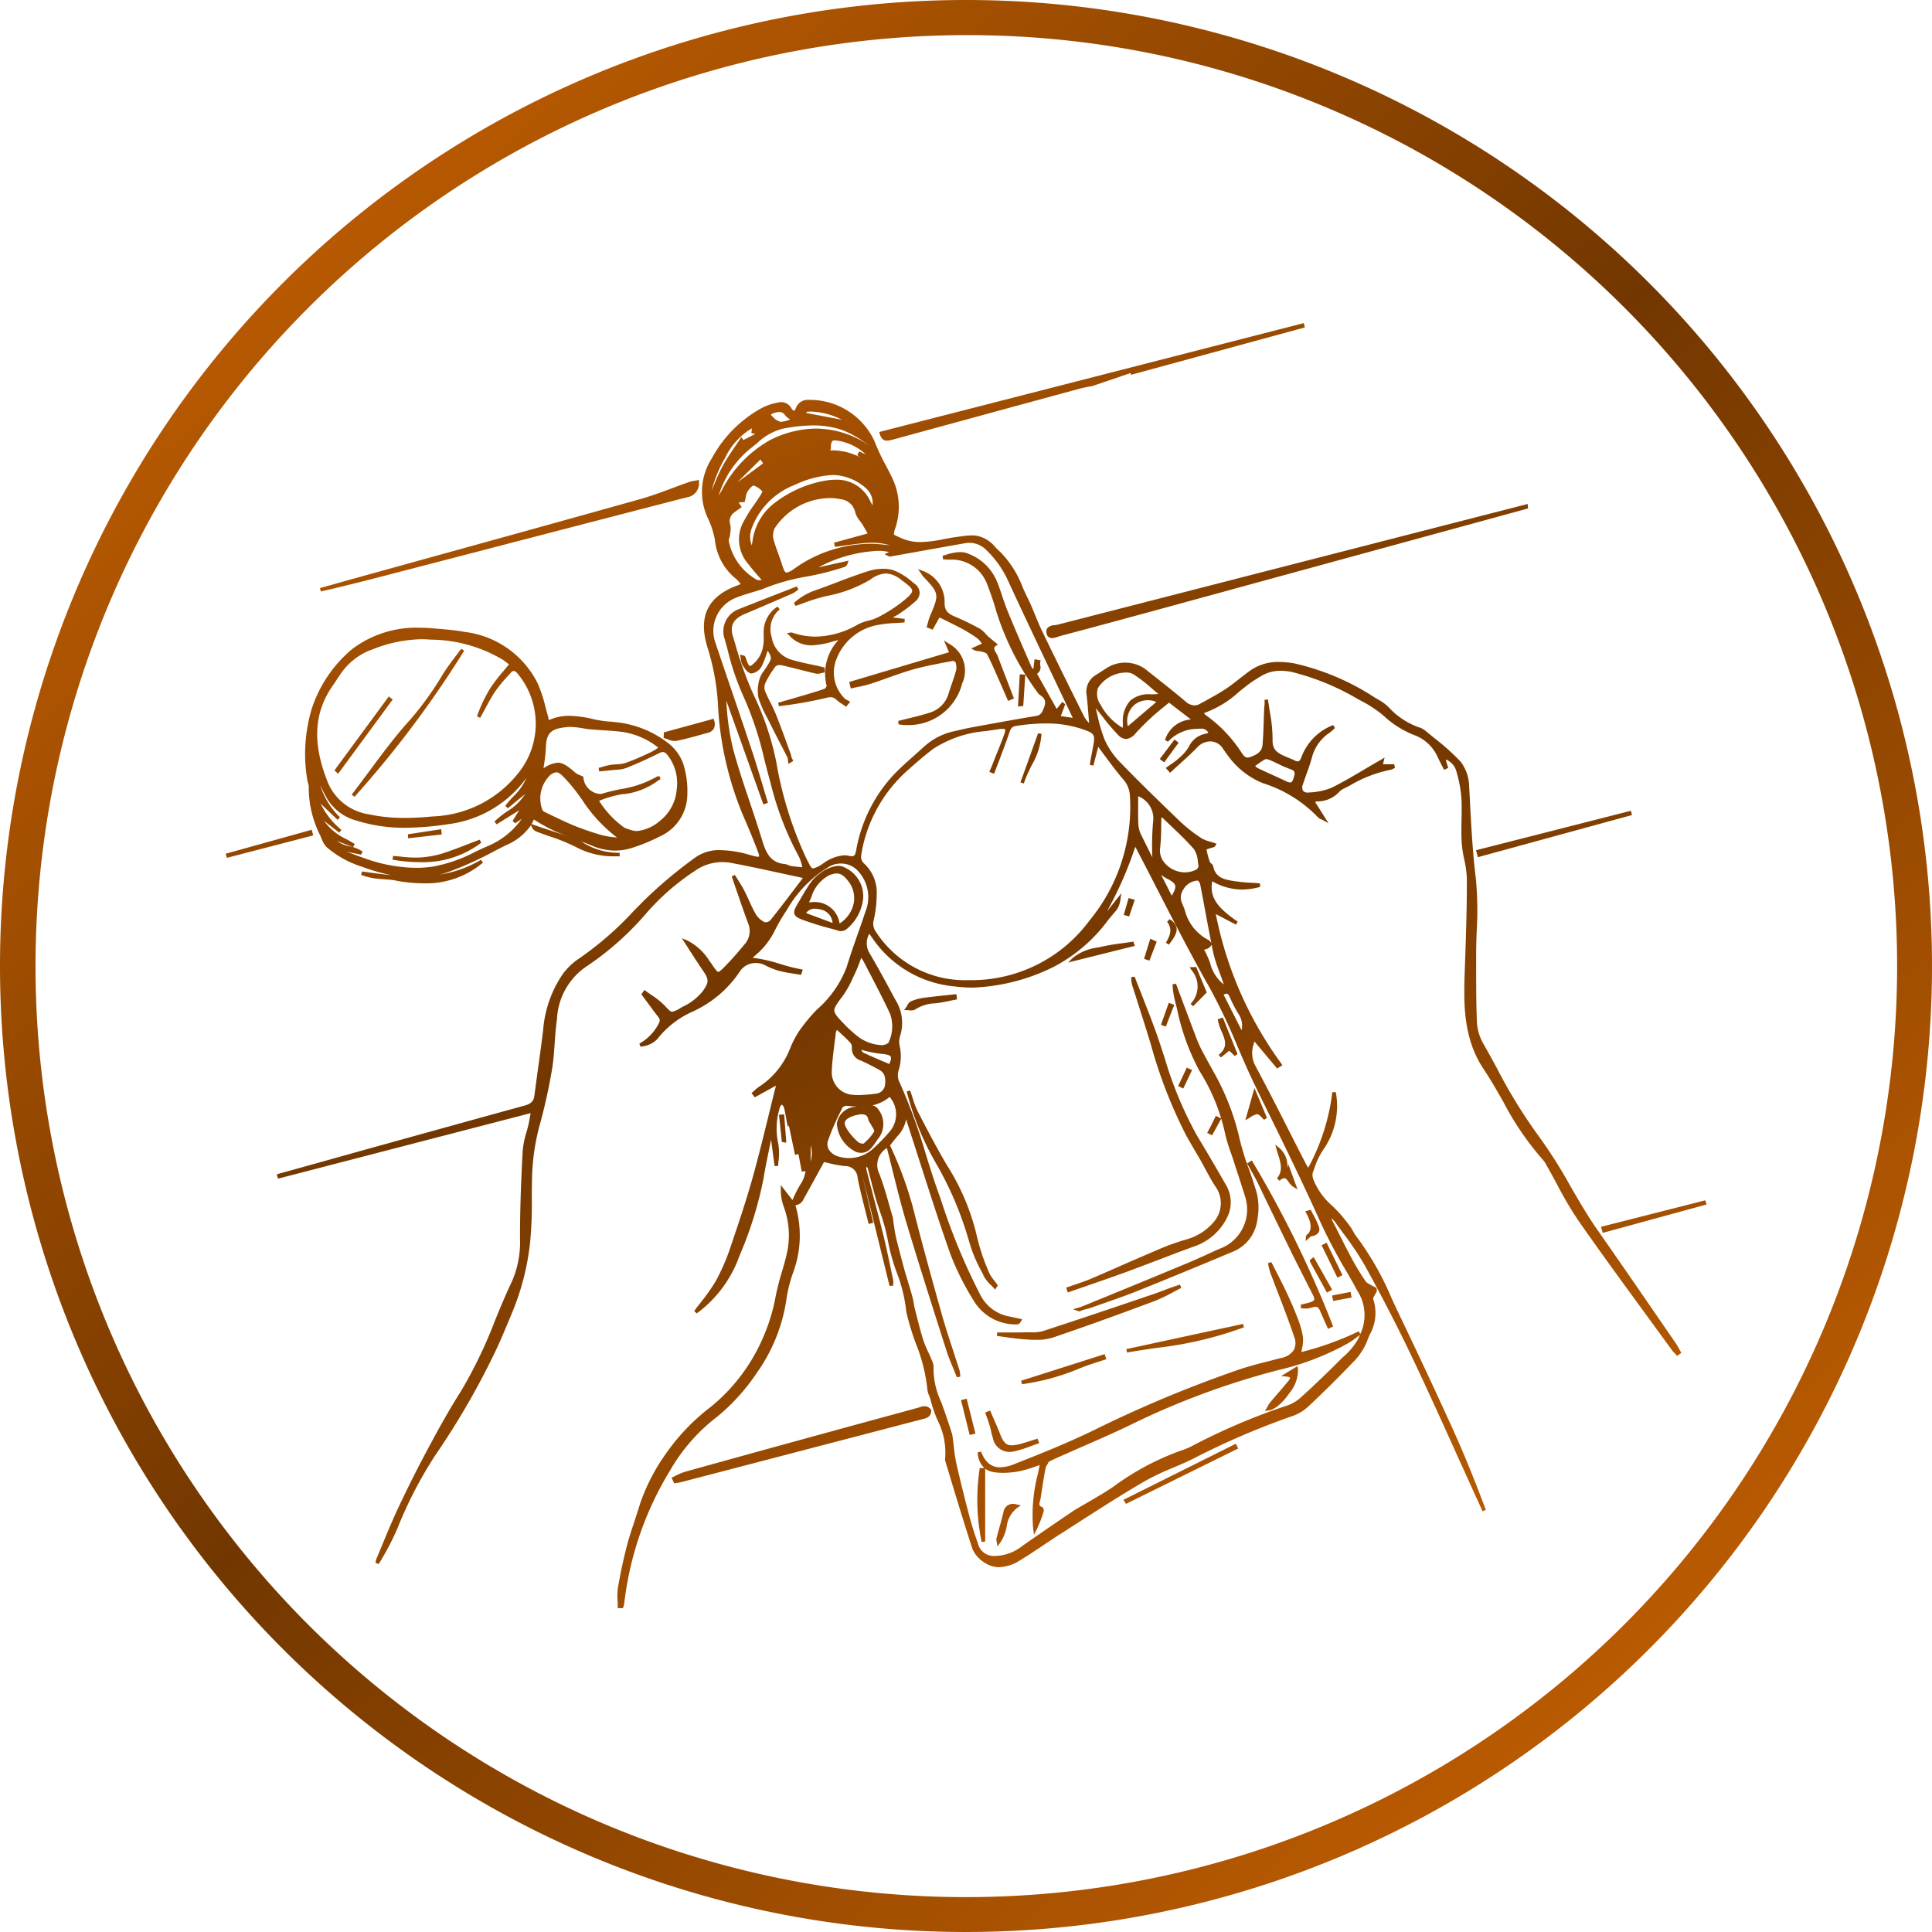
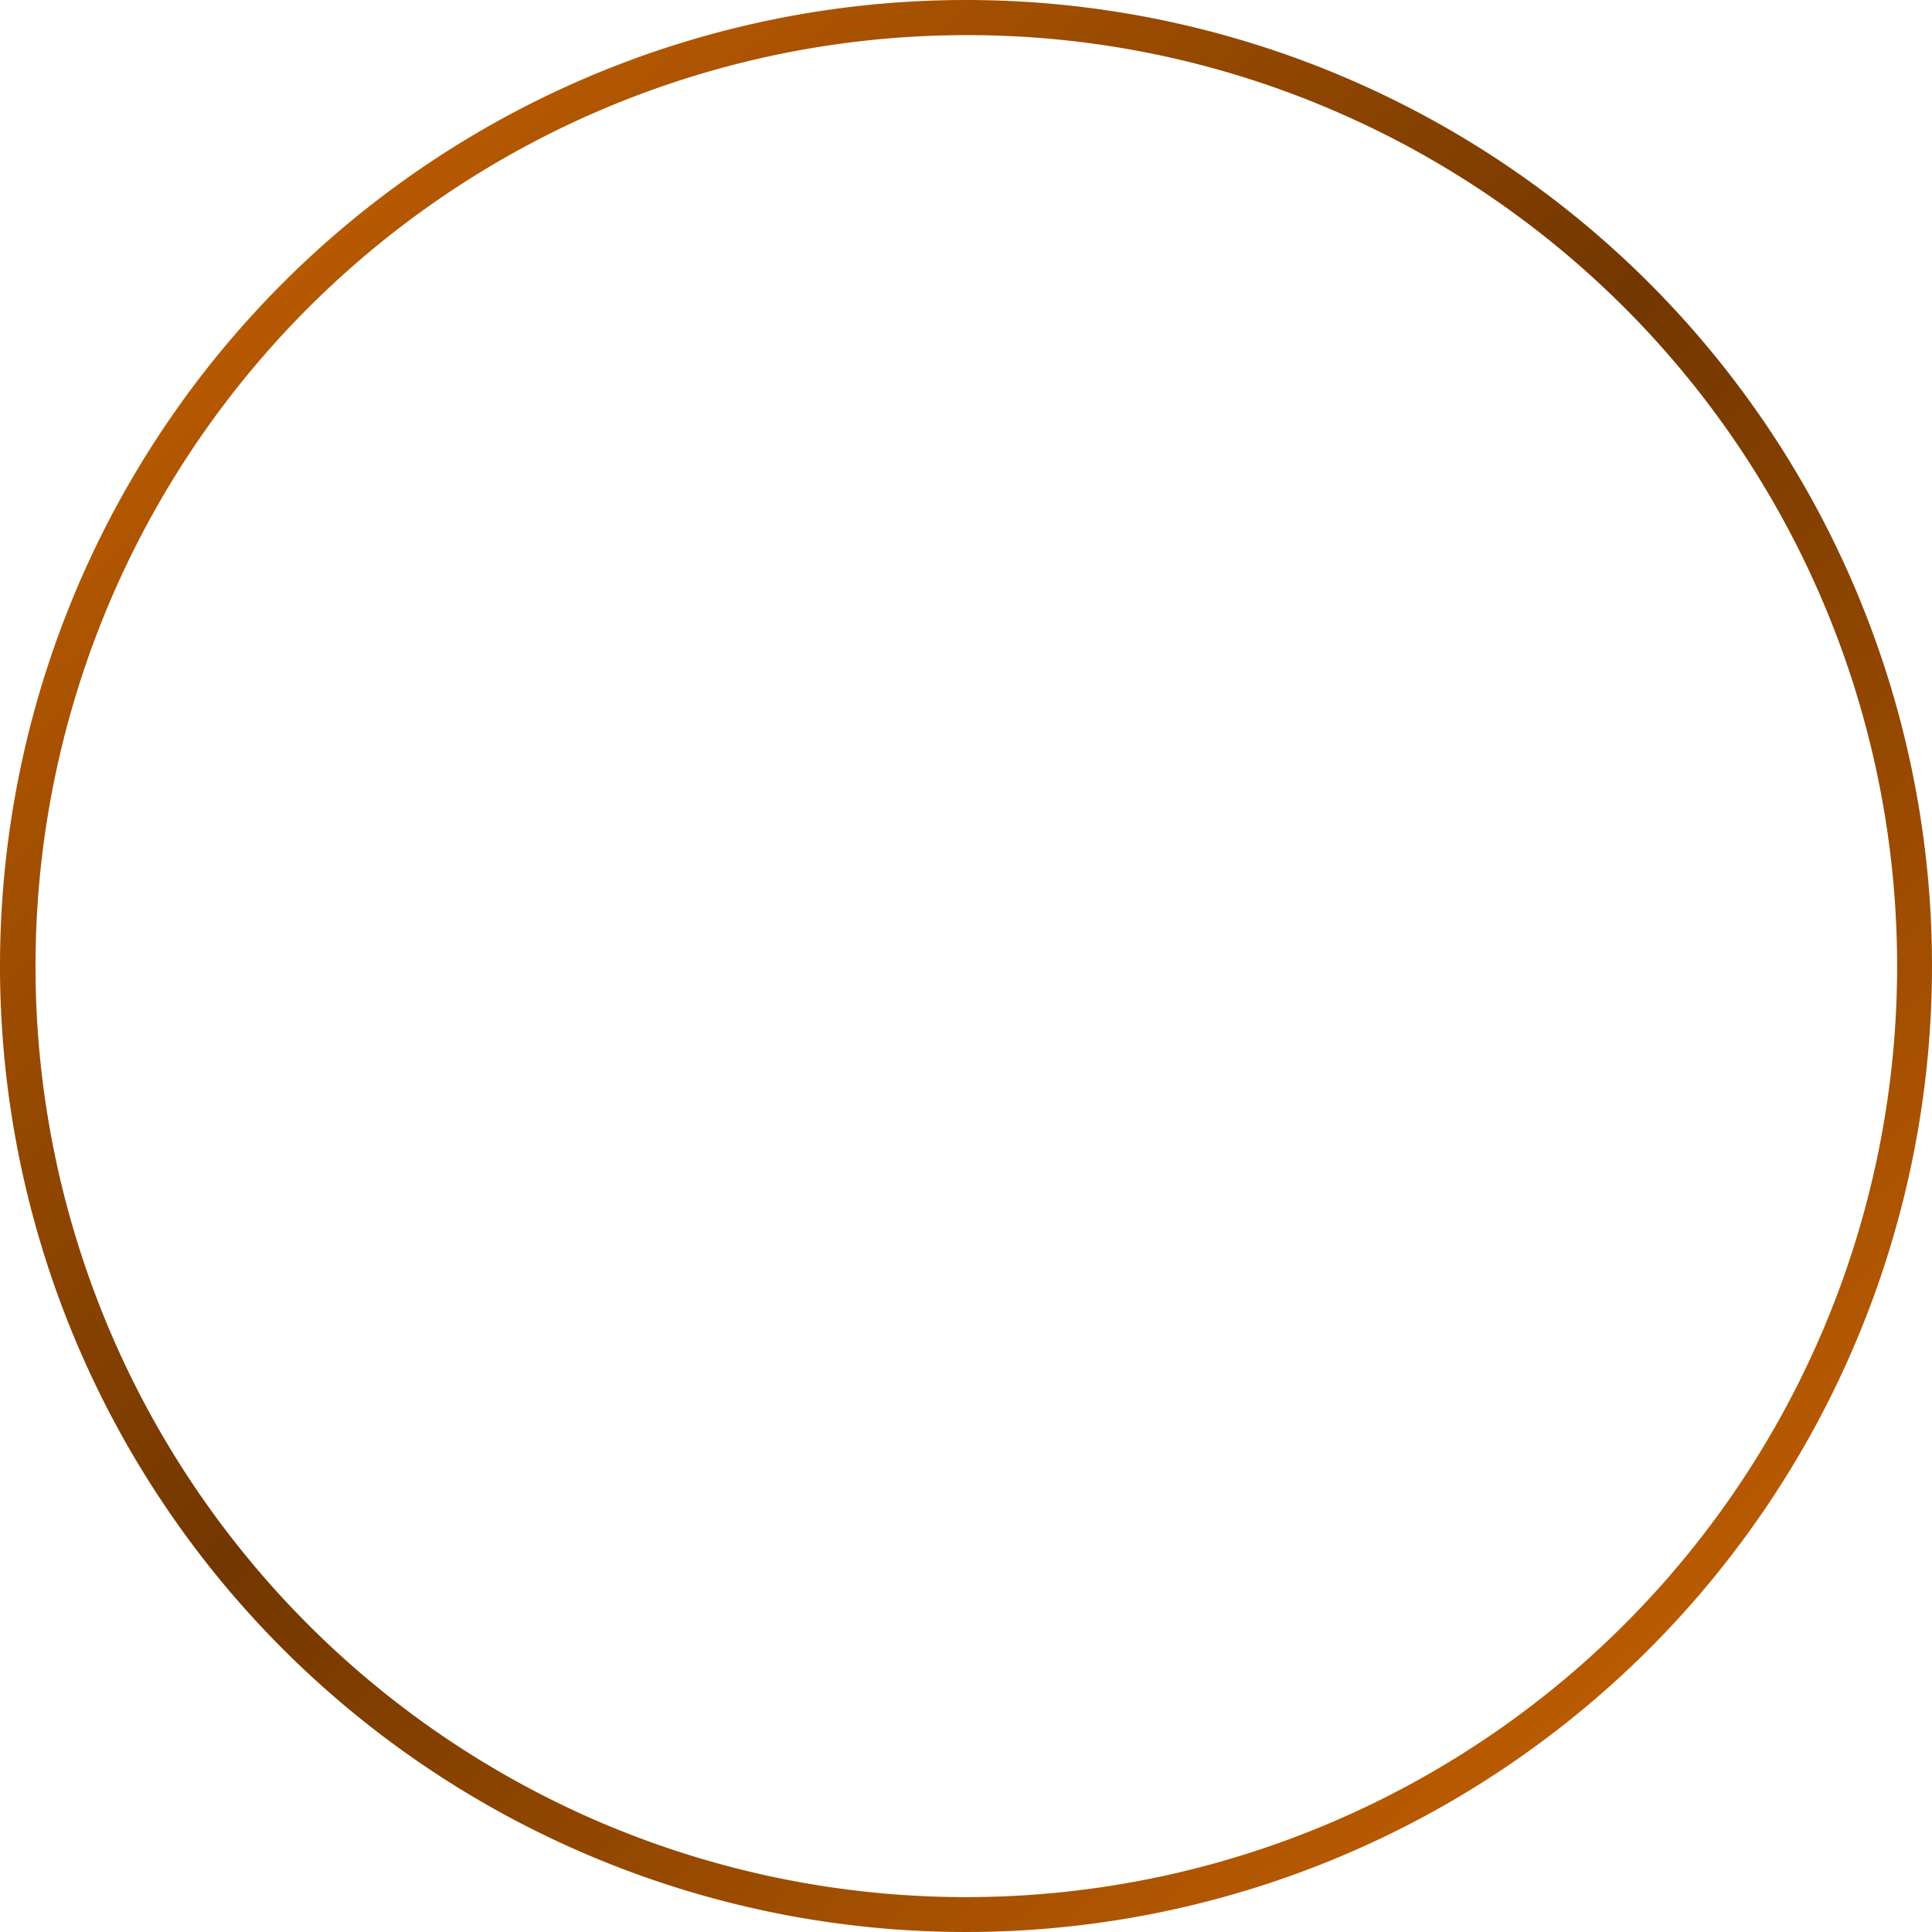
<svg xmlns="http://www.w3.org/2000/svg" xmlns:xlink="http://www.w3.org/1999/xlink" id="Component_39_36" data-name="Component 39 – 36" width="110" height="110" viewBox="0 0 110 110">
  <defs>
    <linearGradient id="linear-gradient" x1="0.064" y1="0.052" x2="0.891" y2="0.974" gradientUnits="objectBoundingBox">
      <stop offset="0" stop-color="#c96201" />
      <stop offset="0.483" stop-color="#723700" />
      <stop offset="1" stop-color="#c96201" />
    </linearGradient>
    <linearGradient id="linear-gradient-2" x1="0.24" y1="-0.181" x2="0.874" y2="1.079" xlink:href="#linear-gradient" />
  </defs>
  <path id="Pfad_36812" data-name="Pfad 36812" d="M55,2A53.015,53.015,0,0,0,34.371,103.836,53.014,53.014,0,0,0,75.629,6.164,52.666,52.666,0,0,0,55,2m0-2A55,55,0,1,1,0,55,55,55,0,0,1,55,0Z" fill="url(#linear-gradient)" />
  <g id="Group_67553" data-name="Group 67553" transform="translate(-88.496 -99.901)">
    <g id="Group_67554" data-name="Group 67554" transform="translate(101.463 118.43)">
-       <path id="Union_2" data-name="Union 2" d="M13039.36,12256.625v-.1c0-.108,0-.221-.01-.329a3.375,3.375,0,0,1,.023-.749c.164-.924.338-1.727.532-2.456.118-.444.267-.889.408-1.312.1-.318.213-.651.312-.977a11.035,11.035,0,0,1,1.332-2.663l.014-.02a12.035,12.035,0,0,1,2.726-2.884,10.375,10.375,0,0,0,2.827-3.67,10.632,10.632,0,0,0,.825-2.581,13.853,13.853,0,0,1,.353-1.387c.118-.4.239-.819.322-1.233a4.676,4.676,0,0,0-.214-2.5,2.692,2.692,0,0,1-.165-.937v-.29l.178.228c.162.209.322.416.484.622.028-.06.057-.118.081-.175a6.3,6.3,0,0,1,.382-.728,1.685,1.685,0,0,0,.279-.739l-.21.026-.191-1-.193.049-.355-1.687-.056.105-.043-.233a.083.083,0,0,1-.013-.065c-.014-.062-.023-.129-.036-.194-.037-.2-.076-.428-.132-.645a.451.451,0,0,0-.112-.142l-.006-.007a.43.43,0,0,0-.1.136,3.99,3.99,0,0,0-.1,2.1,3.325,3.325,0,0,1,.01,1.009c-.01.082-.016.168-.022.25l-.2.007-.2-1.516a.025.025,0,0,0,0,.017c-.042.2-.082.4-.125.607-.108.529-.22,1.079-.309,1.625a21.559,21.559,0,0,1-1.328,4.291c-.06.145-.115.292-.171.437a6.933,6.933,0,0,1-2.3,2.93l-.142-.142c.108-.147.228-.3.353-.46a10.8,10.8,0,0,0,.878-1.249,12.068,12.068,0,0,0,.871-2.032c.4-1.181.871-2.574,1.256-3.962.332-1.2.631-2.43.924-3.62.118-.483.24-.983.365-1.477,0-.007,0-.013,0-.023l-1.2.661-.184-.24.068-.062c.033-.029.066-.059.1-.088a1.482,1.482,0,0,1,.236-.194,4.572,4.572,0,0,0,1.763-2.131l.026-.062a5.709,5.709,0,0,1,.5-.97,9.821,9.821,0,0,1,1.023-1.243l.006-.006a6.037,6.037,0,0,0,1.7-2.437c.185-.612.4-1.224.608-1.818.151-.425.306-.861.447-1.3a2.187,2.187,0,0,0-.529-2.449,1.341,1.341,0,0,0-1.542-.125,6.8,6.8,0,0,0-2.4,2.466,10.283,10.283,0,0,0-.635,1.072,4.385,4.385,0,0,1-1.2,1.542.578.578,0,0,0-.1.1,8.693,8.693,0,0,1,1.559.352,10.276,10.276,0,0,0,1.174.3l.115.021-.1.3-.082-.014c-.115-.02-.23-.039-.346-.056-.267-.043-.543-.086-.806-.154a4.1,4.1,0,0,1-.818-.326,1.115,1.115,0,0,0-.52-.125,1.062,1.062,0,0,0-.924.5,6.414,6.414,0,0,1-2.71,2.281,5.246,5.246,0,0,0-1.982,1.553,1.407,1.407,0,0,1-.832.411l-.111.029-.076-.185a2.7,2.7,0,0,0,1.089-1.117c.1-.185.095-.264-.017-.408-.224-.286-.44-.585-.651-.871-.089-.118-.174-.237-.263-.355l-.043-.059.175-.247.082.063c.105.079.22.158.328.233a4.49,4.49,0,0,1,.721.575l.059.063c.211.221.3.31.389.31a1.381,1.381,0,0,0,.467-.211l.142-.079a3.192,3.192,0,0,0,1.121-.867c.368-.51.375-.675.039-1.164-.27-.392-.532-.8-.766-1.164-.1-.151-.191-.3-.28-.435l-.174-.266.293.118a3.151,3.151,0,0,1,1.278,1.17c.076.1.142.194.194.276.142.2.24.349.31.349.092,0,.292-.214.595-.536l.017-.016c.306-.322.6-.671.874-1a1.134,1.134,0,0,0,.211-1.22c-.217-.585-.421-1.177-.635-1.806-.1-.275-.194-.559-.293-.854l.178-.086.2.319c.125.2.236.382.332.565s.184.378.27.565c.121.27.25.55.4.806a1.213,1.213,0,0,0,.493.435.159.159,0,0,0,.046.006.414.414,0,0,0,.267-.1c.51-.638,1.013-1.3,1.5-1.942q.179-.233.355-.471v-.013l-1.1-.237c-.97-.21-1.97-.431-2.959-.614a2.706,2.706,0,0,0-2.095.46,13.331,13.331,0,0,0-2.7,2.345,16.892,16.892,0,0,1-3.538,3.14,3.837,3.837,0,0,0-1.6,2.937c-.062.446-.1.9-.128,1.351-.036.507-.072,1.033-.158,1.542a31.973,31.973,0,0,1-.729,3.262,12.626,12.626,0,0,0-.407,3.042c-.011.345-.011.7-.011,1.039a22.858,22.858,0,0,1-.095,2.463,14.428,14.428,0,0,1-1.02,4.008c-.075.178-.147.358-.224.536-.21.5-.424,1.022-.661,1.525a43.977,43.977,0,0,1-3.491,6.066,23.77,23.77,0,0,0-2.157,4.162,15.165,15.165,0,0,1-1.072,2.039l-.184-.076a.31.31,0,0,1,.013-.056.652.652,0,0,1,.036-.145c.119-.282.237-.568.353-.849.279-.674.568-1.371.884-2.045.55-1.17,1.121-2.314,1.707-3.4.562-1.052,1.18-2.176,1.881-3.277a25.945,25.945,0,0,0,1.933-4.015c.31-.753.628-1.526.986-2.272a5.651,5.651,0,0,0,.438-2.446c0-1.453.05-3.024.154-4.951a5.073,5.073,0,0,1,.214-1.053c.046-.164.093-.332.129-.5.029-.129.052-.264.082-.431q.015-.075.029-.158l-14.385,3.731-.026-.092a.33.33,0,0,0-.017-.059l-.026-.1.1-.026c.812-.224,1.621-.45,2.43-.674l2.5-.7c2.977-.825,6.054-1.68,9.085-2.512.362-.1.51-.25.55-.56.072-.542.147-1.095.22-1.631.1-.687.19-1.4.279-2.1a6.536,6.536,0,0,1,1.1-3.169,3.6,3.6,0,0,1,.956-.918,18.44,18.44,0,0,0,3.107-2.709c.194-.194.392-.395.585-.592a26.117,26.117,0,0,1,2.891-2.427,2.332,2.332,0,0,1,1.44-.437,6.388,6.388,0,0,1,1.184.142c.147.029.292.072.434.111.122.036.243.073.368.1a.67.67,0,0,0,.161.023.108.108,0,0,0,.065-.013s.026-.043-.042-.224c-.217-.582-.454-1.147-.674-1.674a18.7,18.7,0,0,1-1.611-6.563,13.288,13.288,0,0,0-.605-3.436c-.536-1.72-.017-2.86,1.588-3.492.076-.026.151-.062.247-.1.017-.007.036-.017.056-.023l-.049-.06a1.677,1.677,0,0,0-.23-.246,3.248,3.248,0,0,1-1.193-2.22,5.055,5.055,0,0,0-.421-1.269c-.023-.06-.05-.115-.072-.171a3.529,3.529,0,0,1,.315-3.184,7.1,7.1,0,0,1,2.848-2.873,3.147,3.147,0,0,1,.91-.306.665.665,0,0,1,.779.325c.05.089.108.132.142.132s.076-.05.105-.132a.719.719,0,0,1,.739-.483l.086,0a4.056,4.056,0,0,1,3.653,2.345,11.835,11.835,0,0,0,.657,1.4c.122.233.243.47.358.707a3.8,3.8,0,0,1,.171,2.863.964.964,0,0,0-.075.342c.013.03.095.069.21.122.046.02.1.043.154.069a2.643,2.643,0,0,0,1.157.249,7.292,7.292,0,0,0,1.3-.164c.26-.049.526-.1.792-.132.063-.01.125-.016.191-.026a4.861,4.861,0,0,1,.756-.059,1.8,1.8,0,0,1,1.227.688c.082.085.167.171.256.246a5.715,5.715,0,0,1,1.286,2.019c.092.207.188.421.289.625.158.315.293.645.424.964.119.289.24.592.379.874.845,1.756,1.7,3.479,2.426,4.936a1.647,1.647,0,0,0,.233.3c.011.01.021.022.03.032-.01-.131-.02-.263-.03-.4-.032-.388-.062-.789-.108-1.181a1.106,1.106,0,0,1,.54-1.164l.27-.171c.085-.059.171-.115.26-.167a1.957,1.957,0,0,1,2.41.124c.8.632,1.47,1.158,2.146,1.727a.8.8,0,0,0,.51.23.658.658,0,0,0,.306-.086c.079-.046.161-.089.24-.131.4-.221.818-.447,1.207-.7.286-.19.562-.407.831-.618.178-.138.358-.282.546-.418a2.753,2.753,0,0,1,1.684-.522,5.349,5.349,0,0,1,.861.079,13.925,13.925,0,0,1,4.58,1.939l.358.208a2.581,2.581,0,0,1,.53.44,4.252,4.252,0,0,0,1.6,1.042,1.1,1.1,0,0,1,.381.188l.543.443a13.067,13.067,0,0,1,1.482,1.329,2.373,2.373,0,0,1,.493,1.4c.011.191.021.379.03.569.079,1.528.157,3.113.349,4.669a19.421,19.421,0,0,1,.053,2.985c-.017.467-.036.95-.033,1.421,0,.21,0,.421,0,.631,0,1.052,0,2.144.046,3.212a2.78,2.78,0,0,0,.364,1.181c.257.447.507.907.75,1.352a29.271,29.271,0,0,0,2.318,3.794,28.438,28.438,0,0,1,1.91,3c.474.818.963,1.663,1.516,2.452,1.184,1.693,2.377,3.423,3.528,5.1l.943,1.368a3.445,3.445,0,0,1,.185.315c.026.049.052.1.078.142l.043.079-.24.171-.059-.066c-.026-.026-.053-.056-.076-.082a1.588,1.588,0,0,1-.171-.194c-.479-.66-.97-1.331-1.443-1.979-1.272-1.743-2.591-3.548-3.85-5.35a20.909,20.909,0,0,1-1.23-2.082c-.174-.325-.354-.66-.542-.986-.02-.032-.036-.068-.056-.1a1.524,1.524,0,0,0-.2-.31,16.424,16.424,0,0,1-2.262-3.308c-.353-.618-.717-1.256-1.115-1.854-1.216-1.812-1.144-3.854-1.085-5.655l.01-.276c.057-1.62.115-3.3.108-4.944a5.667,5.667,0,0,0-.147-1.069,6.851,6.851,0,0,1-.145-.94c-.026-.443-.02-.891-.01-1.328.006-.414.017-.842-.01-1.263a7.218,7.218,0,0,0-.3-1.545.972.972,0,0,0-.595-.625l.147.48-.236.111-.043-.085-.1-.194c-.072-.145-.147-.293-.22-.444a2.341,2.341,0,0,0-1.339-1.259,5.416,5.416,0,0,1-1.716-1.078,6.6,6.6,0,0,0-1.246-.839l-.24-.128a14.086,14.086,0,0,0-3.774-1.549,3.266,3.266,0,0,0-.635-.065,2.09,2.09,0,0,0-1.131.318l-.142.086c-.118.072-.24.147-.355.227-.256.178-.506.382-.746.575a5.814,5.814,0,0,1-1.979,1.2s0,0,0,.007a.412.412,0,0,0,.093.108,7.8,7.8,0,0,1,1.982,2.049c.02.025.036.052.056.082.118.174.2.289.352.289a.463.463,0,0,0,.125-.023c.483-.164.69-.364.721-.693.039-.444.053-.9.068-1.342.007-.236.017-.483.026-.727,0-.053.007-.108.014-.161a1.639,1.639,0,0,0,.006-.315l0-.023.2-.025v.025c.029.221.068.447.1.668a8.479,8.479,0,0,1,.158,1.611c-.017.614.329.763.763.957.033.013.069.029.1.042s.089.036.135.057a1.7,1.7,0,0,1,.233.1.448.448,0,0,0,.2.066c.037,0,.125,0,.214-.25a3.123,3.123,0,0,1,1.806-1.818l.1.168c-.029.025-.062.056-.092.085a1.767,1.767,0,0,1-.224.19,2.43,2.43,0,0,0-1,1.424c-.089.322-.2.642-.315.95-.062.178-.128.362-.187.543a.435.435,0,0,0,0,.378.35.35,0,0,0,.329.1,3.71,3.71,0,0,0,1.328-.283c.678-.342,1.342-.736,1.986-1.118.26-.154.529-.312.8-.467l.2-.118-.089.378h.638l.043.214-.075.033a.167.167,0,0,0-.046.022.457.457,0,0,1-.146.05,7.438,7.438,0,0,0-2.314.9c-.065.032-.128.068-.194.1-.022.014-.046.023-.072.036a1.079,1.079,0,0,0-.3.19,1.683,1.683,0,0,1-1.292.572.315.315,0,0,0-.1.03s-.007,0-.01,0l.766,1.207-.339-.182c-.029-.016-.059-.029-.089-.042a.464.464,0,0,1-.177-.112,7.4,7.4,0,0,0-3.131-1.939,4.561,4.561,0,0,1-2.031-1.625c-.079-.1-.155-.213-.254-.358a.849.849,0,0,0-.717-.395,1.032,1.032,0,0,0-.733.336c-.325.339-.68.657-1.022.967-.15.135-.306.276-.453.414l-.076.069-.243-.273.089-.065c.065-.05.138-.1.2-.142a3.378,3.378,0,0,0,.421-.319l.053-.049a2.491,2.491,0,0,0,.542-.618,1.312,1.312,0,0,1,.99-.763.428.428,0,0,0,.128-.056.443.443,0,0,0-.44-.224c-.072,0-.151,0-.233.01l-.04,0a2.284,2.284,0,0,0-1.585.73l-.167-.1a1.661,1.661,0,0,1,1.473-1.167l-1.246-.957c-.092.076-.184.148-.272.221-.237.193-.464.378-.678.572-.352.322-.657.628-.934.93a.836.836,0,0,1-.56.349.694.694,0,0,1-.473-.253,10.961,10.961,0,0,1-.852-1c-.105-.135-.218-.276-.326-.411a1.06,1.06,0,0,1-.085-.115c.039.147.075.3.108.447a8.707,8.707,0,0,0,.407,1.371,4.44,4.44,0,0,0,.911,1.315c1.138,1.177,2.312,2.311,3.409,3.363a8.355,8.355,0,0,0,1.194.931,1.777,1.777,0,0,0,.489.193c.082.026.168.05.25.079l.118.043-.062.1a.135.135,0,0,1-.078.085c-.062.023-.146.047-.221.069s-.158.05-.21.069a4.151,4.151,0,0,0,.2.736.306.306,0,0,0,.06.056.293.293,0,0,1,.118.161c.135.688.687.773,1.269.861l.021,0a8.633,8.633,0,0,0,.934.085l.434.03.02.2a3.858,3.858,0,0,1-1.045.154,3.418,3.418,0,0,1-1.69-.474c-.145.888.23,1.463,1.453,2.3l-.1.171-1.145-.6a21.391,21.391,0,0,0,3.735,8.52l.056.086-.3.188-1.3-1.549c-.01.053-.021.1-.033.151a1.556,1.556,0,0,0,.056,1.17c.707,1.322,1.4,2.68,2.068,4,.276.543.563,1.108.849,1.661a2.28,2.28,0,0,0,.121.2.118.118,0,0,1,.01.014,12,12,0,0,0,1.371-4.3l.2,0a4.342,4.342,0,0,1-.7,3.252,4.077,4.077,0,0,0-.514,1.056c-.032.089-.065.178-.1.266a.69.69,0,0,0,.043.418,3.834,3.834,0,0,0,1.068,1.477c.129.128.26.26.385.391a10,10,0,0,1,.642.8,2.427,2.427,0,0,1,.161.26,2.034,2.034,0,0,0,.168.27,16.715,16.715,0,0,1,2.031,3.563c.118.257.24.52.365.779.943,1.974,2.052,4.314,3.13,6.694.592,1.306,1.184,2.753,1.861,4.555l-.185.078-.078-.171c-.062-.131-.122-.263-.182-.395-.371-.815-.746-1.644-1.111-2.446-.838-1.86-1.709-3.787-2.6-5.665-.818-1.727-1.716-3.472-2.745-5.336a17.019,17.019,0,0,0-1.193-1.782c-.171-.228-.343-.464-.507-.7a.981.981,0,0,0-.181-.171.131.131,0,0,1-.026-.017c.1.2.2.4.31.605.275.556.565,1.127.861,1.683a14.667,14.667,0,0,0,.789,1.3.763.763,0,0,0,.25.182,1.458,1.458,0,0,1,.135.082.747.747,0,0,0,.072.032.3.3,0,0,1,.178.139.271.271,0,0,1-.05.236c-.013.023-.026.046-.036.066-.017.039-.039.078-.06.118a.71.71,0,0,0-.062.135,2.5,2.5,0,0,1-.2,2.071c-.056.135-.111.272-.161.407a3.757,3.757,0,0,1-.842,1.207c-.742.779-1.548,1.575-2.462,2.437a2.534,2.534,0,0,1-.931.565,43.549,43.549,0,0,0-5.613,2.41c-.388.194-.792.368-1.184.532a14.66,14.66,0,0,0-1.62.773c-1.23.717-2.453,1.5-3.631,2.255l-1.091.7c-.319.2-.639.417-.95.624-.447.3-.914.615-1.385.9a2.362,2.362,0,0,1-1.22.408,1.484,1.484,0,0,1-.845-.267,1.732,1.732,0,0,1-.671-.763c-.411-1.256-.8-2.538-1.178-3.777-.124-.418-.249-.832-.374-1.247a.159.159,0,0,1-.01-.088,4.044,4.044,0,0,0-.432-2.233,7.988,7.988,0,0,1-.4-1.174,1.509,1.509,0,0,0-.076-.22,1.135,1.135,0,0,1-.1-.358,9.637,9.637,0,0,0-.647-2.585,14.671,14.671,0,0,1-.533-1.745.043.043,0,0,0-.007-.021.375.375,0,0,1-.013-.072,8.677,8.677,0,0,0-.543-2.223,11.1,11.1,0,0,1-.5-1.8,10.6,10.6,0,0,0-.464-1.693c-.056-.171-.115-.349-.171-.526-.118-.375-.214-.76-.31-1.135-.065-.25-.131-.51-.2-.766a.382.382,0,0,0-.066-.115.257.257,0,0,0-.022.138c.141.572.3,1.147.44,1.707.178.664.354,1.348.522,2.025.158.638.293,1.289.428,1.924.046.217.089.434.138.65a.824.824,0,0,1-.013.346h-.194l-1.545-6.294.618,2.706-.264.063-.022-.095c-.06-.247-.125-.5-.185-.743-.147-.579-.3-1.181-.417-1.779a.7.7,0,0,0-.724-.677,6.45,6.45,0,0,1-.924-.168c-.092-.02-.181-.039-.267-.06-.092.171-.187.339-.279.51-.286.523-.579,1.059-.878,1.588a.577.577,0,0,1-.471.362h0a6.047,6.047,0,0,1-.119,3.8,7.8,7.8,0,0,0-.389,1.535,9.635,9.635,0,0,1-1.684,4.2,11.5,11.5,0,0,1-2.242,2.488,10.362,10.362,0,0,0-2.716,3.1,18.6,18.6,0,0,0-2.6,7.579.685.685,0,0,1-.032.125.155.155,0,0,0-.014.039l-.022.072Zm14.9-24.713c.224.589.4,1.2.569,1.8.059.21.121.424.184.634a1.469,1.469,0,0,1,.043.28c.007.056.01.108.02.157.014.069.023.139.033.207.032.207.068.425.118.632.132.525.272,1.056.411,1.571l.056.211c.036.125.075.253.112.374.022.073.046.148.068.224s.046.158.072.237c.069.236.145.483.207.727.026.1.043.2.06.3s.029.188.053.275c.033.122.063.244.092.365.122.477.247.97.395,1.447a5.49,5.49,0,0,0,.276.67c.06.125.118.257.171.389.014.026.023.053.033.075a.919.919,0,0,1,.108.411,4.446,4.446,0,0,0,.411,1.937c.19.49.358,1,.52,1.486l.108.335a1.349,1.349,0,0,1,.056.3c0,.033.01.069.014.1.02.145.036.293.052.438a8.376,8.376,0,0,0,.142.911c.207.907.444,1.877.753,3.044.139.526.315,1.046.471,1.493a.926.926,0,0,0,.917.714,2.611,2.611,0,0,0,1.607-.569c.855-.6,1.77-1.229,2.878-1.979.171-.115.352-.217.529-.318.1-.06.213-.119.322-.185.138-.082.275-.164.417-.246.349-.207.71-.418,1.042-.651a15.056,15.056,0,0,1,3.788-2.032l.06-.022a4.155,4.155,0,0,0,.578-.233,35.783,35.783,0,0,1,5.5-2.342,2.306,2.306,0,0,0,.785-.486c.685-.618,1.378-1.282,2.124-2.028.082-.082.168-.165.25-.243a3.836,3.836,0,0,0,.832-.987c.046-.092.088-.183.126-.273l-.176.133a4.671,4.671,0,0,1-.457.322,15.174,15.174,0,0,1-4,1.548,44.484,44.484,0,0,0-8.257,3.038c-1,.49-2.035.94-3.038,1.378-.486.214-.986.435-1.479.654-.108.049-.215.105-.32.162l-.028.059q-.029.059-.059.108a.654.654,0,0,0-.093.2c-.115.628-.2,1.184-.275,1.693-.011.057-.023.108-.037.158-.056.2-.072.286.119.355.1.039.1.21.082.27a7.288,7.288,0,0,1-.4,1.025l-.142.283-.046-.316a9.261,9.261,0,0,1,.276-3.2c.029-.149.06-.3.089-.451-.082.026-.163.055-.243.083a6.686,6.686,0,0,1-.957.275,5.111,5.111,0,0,1-.871.083,3.446,3.446,0,0,1-.471-.03,1.156,1.156,0,0,1-.559-.205v4.147l-.2.023a11.717,11.717,0,0,1-.122-4.117l.01-.092h.263a1.275,1.275,0,0,1-.377-.891l.19-.046c.236.608.582.894,1.085.894a2.265,2.265,0,0,0,.8-.177c1.233-.487,2.664-1.053,4.015-1.687l.441-.207a70.324,70.324,0,0,1,8.509-3.548c.556-.177,1.131-.322,1.69-.463.184-.046.365-.1.549-.142a1.088,1.088,0,0,0,.727-.467.908.908,0,0,0,.014-.736c-.27-.806-.582-1.618-.882-2.4-.128-.329-.26-.671-.385-1.01a3.174,3.174,0,0,1-.224-.789l.188-.056c.083.161.165.318.247.479.188.365.381.747.563,1.125.266.563.47,1.02.631,1.446a5.256,5.256,0,0,1,.361,1.22,2.13,2.13,0,0,1-.062.694l-.029.157a17,17,0,0,0,3.265-1.18l.092.153a2.546,2.546,0,0,0-.15-2.433c-.056-.088-.105-.184-.154-.275-.03-.057-.062-.119-.093-.175-.118-.2-.233-.407-.352-.611a30.67,30.67,0,0,1-1.479-2.778c-1.1-2.463-2.318-4.929-3.492-7.312l-.233-.48c-.371-.756-.71-1.538-1.035-2.3a34.269,34.269,0,0,0-1.592-3.354c-1.042-1.835-2.022-3.739-2.969-5.583-.411-.8-.839-1.631-1.263-2.44a21.589,21.589,0,0,1-1.618,3.687l.592-.747.23-.292-.053.368a1.217,1.217,0,0,1-.246.621c-.142.164-.286.332-.425.5a9.064,9.064,0,0,1-3.091,2.681,11.258,11.258,0,0,1-4.633,1.2,7.535,7.535,0,0,1-.986-.062,6.354,6.354,0,0,1-4.737-2.752c-.05-.072-.1-.145-.171-.236a.147.147,0,0,1-.01-.017v.007a1.1,1.1,0,0,0-.023,1.032c.553.938,1.062,1.881,1.489,2.683a2.475,2.475,0,0,1,.3,2.075,1.079,1.079,0,0,0-.033.595,2.639,2.639,0,0,1-.065,1.4.936.936,0,0,0,.013.569,31.48,31.48,0,0,1,1.532,4.165c.21.681.431,1.382.671,2.062.063.175.121.349.184.52a35.464,35.464,0,0,0,2.295,5.527,2.307,2.307,0,0,0,1.631,1.161c.136.026.271.056.4.085l.315.069-.068.118c-.023.043-.1.175-.221.175a.026.026,0,0,1-.017,0,2.79,2.79,0,0,1-2.344-1.177,15.421,15.421,0,0,1-1.434-2.812c-.638-1.8-1.229-3.659-1.806-5.451-.236-.733-.479-1.493-.72-2.239,0,0,0,0,0-.007a1.856,1.856,0,0,1-.523,1l-.095.119c-.076.095-.155.193-.23.292-.021.03-.043.06-.066.088a21.37,21.37,0,0,1,1.289,3.477c.55,2.177,1.147,4.324,1.657,6.136.2.707.431,1.417.658,2.1.1.328.217.664.322,1a1.139,1.139,0,0,1,.068.453l-.193.03c-.062-.165-.129-.326-.194-.487-.145-.345-.293-.7-.407-1.068l-.264-.822c-.667-2.094-1.357-4.264-2-6.408-.3-1-.556-2.038-.806-3.038-.1-.4-.2-.817-.311-1.229A1.129,1.129,0,0,0,13054.262,12231.912Zm-3.916-.717a1.676,1.676,0,0,0,0-.921Zm1.818-3.084-.118.246a13.224,13.224,0,0,0-.717,1.667.589.589,0,0,0,.046.477.91.91,0,0,0,.572.415,2.03,2.03,0,0,0,1.985-.48,9.981,9.981,0,0,0,.918-.95,1.509,1.509,0,0,0-.007-1.966,2.306,2.306,0,0,1-.982.478.5.5,0,0,1,.3.183,1.348,1.348,0,0,1,.026,1.72c-.049.063-.092.129-.141.2-.194.282-.411.6-.825.6a.955.955,0,0,1-.25-.036,1.924,1.924,0,0,1-1.135-1.627,1.134,1.134,0,0,1,1.059-.957l.113-.015c-.171,0-.356-.018-.587-.041h-.022A.359.359,0,0,0,13052.164,12228.111Zm.871.424a1.826,1.826,0,0,0-.312.082c-.253.1-.388.207-.424.322s.017.27.161.486a3.5,3.5,0,0,0,.605.675.494.494,0,0,0,.253.078.1.1,0,0,0,.036,0,2.793,2.793,0,0,0,.621-.713.909.909,0,0,0-.125-.25,1.7,1.7,0,0,1-.1-.182c-.01-.016-.026-.039-.043-.062a.375.375,0,0,1-.079-.167c-.039-.221-.147-.3-.437-.3h0A1.335,1.335,0,0,1,13053.035,12228.535Zm-1.193-4.82a.409.409,0,0,0-.062.135c-.023.2-.046.4-.072.592-.069.556-.145,1.128-.161,1.69a1.288,1.288,0,0,0,1.032,1.246,3.339,3.339,0,0,0,.493.033,8.414,8.414,0,0,0,1.026-.083.566.566,0,0,0,.486-.532c.043-.408-.049-.654-.3-.8-.343-.194-.7-.378-1.069-.543a.707.707,0,0,1-.52-.736.424.424,0,0,0-.088-.283c-.182-.193-.379-.378-.593-.575-.052-.053-.108-.1-.167-.157C13051.845,12223.708,13051.845,12223.712,13051.842,12223.715Zm1.4,1.141c.021.047.053.119.076.129.385.181.77.345,1.177.52l.325.138c.1-.2.125-.342.083-.417s-.2-.135-.464-.155a6.311,6.311,0,0,1-.733-.115l-.049-.01c-.125-.026-.244-.062-.358-.095l-.069-.02A.077.077,0,0,1,13053.242,12224.855Zm-.1-5.027c-.1.267-.191.493-.3.717l-.095.2a5.616,5.616,0,0,1-.543.98l-.036.049c-.325.434-.486.654-.474.839s.227.41.611.809c.175.184.372.354.563.522l.007,0a2.407,2.407,0,0,0,1.506.624h.013a.589.589,0,0,0,.379-.131,2.137,2.137,0,0,0,.1-1.641c-.342-.74-.727-1.477-1.095-2.19-.138-.26-.272-.522-.407-.786a1.637,1.637,0,0,0-.129-.2.1.1,0,0,1-.016-.026C13053.193,12219.684,13053.164,12219.756,13053.138,12219.828Zm20.718,1.875,1.022,2.016a1.172,1.172,0,0,0-.135-.858,7.9,7.9,0,0,1-.553-1.056c-.075-.164-.132-.164-.161-.164A.368.368,0,0,0,13073.855,12221.7Zm-.7-2.821a.546.546,0,0,1-.233.2.639.639,0,0,1-.181.049,4.569,4.569,0,0,1,.349.783,2.216,2.216,0,0,0,.76,1.189c.007,0,.007-.006.01-.006l-.1-.286c-.053-.154-.111-.31-.167-.461a8.406,8.406,0,0,1-.329-1.039c-.033-.161-.065-.321-.1-.482A.126.126,0,0,1,13073.154,12218.882Zm-12.04-12.311c-.082.013-.168.023-.254.036-.171.026-.348.05-.519.079a6.421,6.421,0,0,0-3.016,1.01c-.526.395-1.025.835-1.493,1.252a8.166,8.166,0,0,0-2.617,4.813.535.535,0,0,0,.125.428,2.255,2.255,0,0,1,.76,1.835,6.753,6.753,0,0,1-.168,1.42.8.8,0,0,0,.135.69,6.039,6.039,0,0,0,5.215,2.736c.072,0,.142,0,.211,0a8.343,8.343,0,0,0,6.7-3.366,10.176,10.176,0,0,0,2.321-7.191,1.5,1.5,0,0,0-.389-.888c-.322-.375-.621-.775-.914-1.167-.111-.151-.224-.3-.335-.45-.053-.069-.1-.139-.161-.228l-.276,1.069-.2-.036c.026-.244.076-.483.122-.717.032-.182.072-.372.1-.556.059-.408-.02-.53-.435-.687a6.394,6.394,0,0,0-2.327-.4,10.972,10.972,0,0,0-1.678.145c-.193.033-.275.111-.358.352-.187.553-.4,1.1-.6,1.641-.082.211-.164.421-.243.632l-.036.095-.273-.111.043-.092a.485.485,0,0,1,.033-.076l.068-.161c.066-.171.135-.339.2-.51.171-.417.346-.848.5-1.275.082-.224.066-.283.056-.3s-.025-.029-.121-.029A1.466,1.466,0,0,0,13061.114,12206.571Zm10.462,9.114a.791.791,0,0,0-.115.743c.063.142.119.286.175.428a2.625,2.625,0,0,0,1.342,1.72.4.4,0,0,1,.181.2c-.125-.615-.24-1.236-.353-1.838-.092-.5-.187-1.013-.285-1.517a.463.463,0,0,0-.125-.22c-.017,0-.033,0-.047,0A1,1,0,0,0,13071.576,12215.686Zm-1.167-.592q.237.464.47.928a.192.192,0,0,1,.017.036c.171-.271.23-.447.2-.572s-.167-.247-.474-.4a1.657,1.657,0,0,1-.321-.214C13070.337,12214.946,13070.373,12215.021,13070.409,12215.094Zm-.1-3.459c-.007.164-.01.329-.01.493a11.634,11.634,0,0,1-.066,1.26,1.073,1.073,0,0,0,.286.835,1.533,1.533,0,0,0,1.128.51,1.438,1.438,0,0,0,.664-.165.286.286,0,0,0,.112-.2c-.014-.078-.026-.161-.036-.239a1.488,1.488,0,0,0-.218-.711c-.407-.467-.868-.907-1.314-1.331-.161-.155-.329-.312-.493-.474C13070.344,12211.622,13070.323,12211.628,13070.308,12211.635Zm-20.662-13.014a.647.647,0,0,0-.1.079,1.362,1.362,0,0,1-.24.154c-.865.378-1.789.775-2.7,1.16-.674.28-.881.668-.687,1.3.037.119.073.24.112.362a20.213,20.213,0,0,0,1.062,2.949,16.1,16.1,0,0,1,1.293,3.847,21.435,21.435,0,0,0,1.689,5.429l.05.1c.181.361.256.51.354.51a1.76,1.76,0,0,0,.589-.3l.014-.006a2.309,2.309,0,0,1,1.163-.444,1.274,1.274,0,0,1,.271.029.615.615,0,0,0,.16.023c.136,0,.2-.046.254-.335a8.46,8.46,0,0,1,2.071-4.232c.345-.374.736-.723,1.114-1.059.221-.2.451-.4.668-.6a3.686,3.686,0,0,1,1.778-.9c.066-.014.129-.03.194-.047.227-.053.46-.108.693-.151l.322-.059c1.108-.2,2.256-.414,3.387-.6a.453.453,0,0,0,.389-.3c.19-.385.229-.651-.136-.885a.727.727,0,0,1-.184-.2,15.66,15.66,0,0,1-2.314-4.561c-.158-.578-.362-1.134-.523-1.555a2.148,2.148,0,0,0-2.15-1.4,2.4,2.4,0,0,1-.253-.013l-.111-.01-.021-.2.146-.04a2.924,2.924,0,0,1,.838-.168,1.244,1.244,0,0,1,.549.122,2.855,2.855,0,0,1,1.568,1.571c.109.267.2.54.29.81.1.292.2.6.322.888.427,1.039.878,2.078,1.341,3.133a.49.49,0,0,0,.111.146l.066-.57.352.065-.026.1a.67.67,0,0,0,0,.181.429.429,0,0,1-.182.482l1.118,2,.322-.4.165.138-.254.671.681.1-.052-.112c-.086-.174-.151-.312-.218-.453-.309-.651-.618-1.3-.924-1.946-.828-1.75-1.687-3.555-2.509-5.34a5.705,5.705,0,0,0-1.227-1.714,1.35,1.35,0,0,0-1.252-.368c-.865.151-1.746.31-2.6.461-.536.1-1.072.193-1.608.289l-.022,0a.141.141,0,0,1-.089-.032.239.239,0,0,0-.023-.01l-.19-.089.253-.125a2.377,2.377,0,0,0-.618-.069,7.963,7.963,0,0,0-3.4.938l1.716-.379-.059.172a.286.286,0,0,1-.185.19,15.187,15.187,0,0,1-2.107.536,11.877,11.877,0,0,0-2.607.743.2.2,0,0,1-.049.013s0,0,0,0c-.151.049-.307.1-.457.141-.326.1-.668.2-.986.332a2.024,2.024,0,0,0-1.135,2.539c.23.677.46,1.357.69,2.035.464,1.354.94,2.755,1.4,4.14.218.647.415,1.315.608,1.96.089.3.178.6.27.9l.026.092-.26.085-2.107-5.9a14.233,14.233,0,0,0,.382,2.735c.272,1.017.614,2.035.946,3.019.247.733.5,1.5.73,2.252s.516,1.224,1.295,1.293a.573.573,0,0,1,.188.062.428.428,0,0,0,.115.04c.194.029.392.049.582.069.033,0,.06.006.092.006-.013-.039-.022-.078-.032-.115a2,2,0,0,0-.182-.513,17.6,17.6,0,0,1-1.595-4.152c-.124-.44-.239-.892-.352-1.325a18.835,18.835,0,0,0-1.2-3.63,14.7,14.7,0,0,1-.892-2.624c-.052-.2-.108-.4-.164-.6a1.345,1.345,0,0,1,.763-1.723c.776-.309,1.575-.621,2.345-.921.329-.128.661-.256.989-.385Zm19.34,12.116c0,.392-.007.763.007,1.135a1.682,1.682,0,0,0,.125.644c.224.454.45.914.681,1.368a1.912,1.912,0,0,1-.014-.2,15.991,15.991,0,0,1,.05-1.814,1.36,1.36,0,0,0-.849-1.471Zm7.24-2.446a3.494,3.494,0,0,0-.46.3c-.04.026-.082.056-.125.089.007,0,.013.01.02.013a.661.661,0,0,0,.151.112c.282.135.572.266.854.395.243.111.5.229.747.345a.591.591,0,0,0,.223.069c.04,0,.119,0,.182-.2l.013-.039c.089-.283.128-.414-.178-.517a6.491,6.491,0,0,1-.71-.309c-.145-.069-.293-.138-.437-.2a.646.646,0,0,0-.238-.064A.153.153,0,0,0,13076.226,12208.291Zm-9.538-4.031a1.084,1.084,0,0,0,.184.967c.023.043.046.086.069.132a3.4,3.4,0,0,0,1.167,1.147c0-.082.007-.165.01-.243a1.731,1.731,0,0,1,.418-1.309,1.617,1.617,0,0,1,1.184-.358c.135,0,.272-.007.4-.023a.036.036,0,0,0-.007-.02c-.131-.105-.263-.217-.388-.326a7.942,7.942,0,0,0-1.01-.772.774.774,0,0,0-.424-.1A1.919,1.919,0,0,0,13066.688,12204.26Zm2.062.96a1.2,1.2,0,0,0-.349,1.193l1.617-1.381a1.119,1.119,0,0,0-.473-.1A1.208,1.208,0,0,0,13068.749,12205.22Zm-22.007-12.159a.981.981,0,0,0-.105.343c-.013.056-.022.114-.039.174l-.017.069-.346.026.178.26-.079.056c-.052.039-.1.072-.145.105a2.624,2.624,0,0,0-.243.181.6.6,0,0,0-.184.667,1.251,1.251,0,0,1,0,.467c0,.03-.007.057-.01.083a.881.881,0,0,1-.043.187.766.766,0,0,0-.036.178,3.255,3.255,0,0,0,1.611,2.223.557.557,0,0,0,.142.017c.039,0,.078,0,.125-.007l-.185-.213c-.2-.237-.4-.461-.572-.694a2.111,2.111,0,0,1-.352-2.266,8.033,8.033,0,0,1,.674-1.111c.118-.167.237-.345.349-.52a1.665,1.665,0,0,0,.125-.236l-.02-.02a1.049,1.049,0,0,0-.477-.319v0C13047.038,12192.706,13046.877,12192.854,13046.742,12193.061Zm1.535,2.111a.977.977,0,0,0-.065.556c.079.3.188.6.293.891.072.2.147.411.213.622.1.309.165.424.25.424a1.027,1.027,0,0,0,.408-.2,7.526,7.526,0,0,1,4.308-1.439,5.827,5.827,0,0,1,.6.026c.191.016.385.036.575.062a3.323,3.323,0,0,0-1.009-.147l-.164,0c-.432.021-.872.083-1.3.142-.187.026-.382.056-.572.079l-.092.01-.053-.236,1.913-.523c-.022-.039-.046-.079-.065-.115-.079-.141-.151-.266-.224-.388-.043-.069-.095-.138-.147-.207a1.324,1.324,0,0,1-.267-.486.946.946,0,0,0-.845-.757,2.314,2.314,0,0,0-.553-.062A3.8,3.8,0,0,0,13048.277,12195.172Zm1.151-2.5a4.227,4.227,0,0,0-2.44,2.46,1.308,1.308,0,0,0,0,.983c.014-.1.03-.194.047-.293a3.268,3.268,0,0,1,1.371-2.21,6.532,6.532,0,0,1,2.877-1.2,3.789,3.789,0,0,1,.489-.036,2.085,2.085,0,0,1,1.947,1.194c.046.089.095.177.141.263a1.1,1.1,0,0,0-.322-.924,2.934,2.934,0,0,0-1.884-.8h-.075A5.711,5.711,0,0,0,13049.429,12192.676Zm-.678-3.2a3.282,3.282,0,0,0-1.45.815c-.1.082-.2.164-.306.247a5.535,5.535,0,0,0-1.891,2.742c.03-.053.063-.1.092-.155.021-.029.037-.062.057-.092a6.9,6.9,0,0,1,2.759-2.9,5.907,5.907,0,0,1,2.623-.664,5.468,5.468,0,0,1,2.5.635,3.759,3.759,0,0,1,.467.3.427.427,0,0,0-.069-.065l-.062-.04a5.5,5.5,0,0,0-1.335-.746,5.014,5.014,0,0,0-1.657-.263A9.14,9.14,0,0,0,13048.751,12189.474Zm-3.248,1.607a7.133,7.133,0,0,0-.8,1.917.36.36,0,0,0,.022-.059c.175-.421.353-.858.566-1.27.207-.388.457-.76.7-1.118.105-.154.218-.315.319-.473l.079-.125.121.167.678-.349-.224-.042.029-.276A3.849,3.849,0,0,0,13045.5,12191.081Zm.69,1.418.006.006,1.434-1.059-.154-.217Zm5.3-1.931a.32.32,0,0,1-.046.139h.121a3.507,3.507,0,0,1,1.6.4l-.172-.122.105-.22.378.174a3.009,3.009,0,0,0-1.532-.77,1.048,1.048,0,0,0-.22-.029C13051.589,12190.138,13051.5,12190.157,13051.49,12190.568Zm-3.331-1.953-.026.007a.438.438,0,0,0-.053.075c.033.03.069.063.1.1a.939.939,0,0,0,.4.276.581.581,0,0,0,.075.007,1.409,1.409,0,0,0,.428-.1c.033-.01.063-.021.092-.03a1.013,1.013,0,0,1-.292-.239.4.4,0,0,0-.339-.187A1.241,1.241,0,0,0,13048.159,12188.615Zm2-.111c-.021,0-.057.036-.086.072.7.132,1.371.26,2.042.388a4.065,4.065,0,0,0-1.838-.464C13050.24,12188.5,13050.2,12188.5,13050.162,12188.5Zm10.774,64.369c0-.014-.007-.029-.01-.046a.357.357,0,0,1-.007-.168c.063-.246.132-.5.2-.743s.135-.506.2-.76a.537.537,0,0,1,.52-.467,1,1,0,0,1,.244.036l.224.057-.194.125a1.583,1.583,0,0,0-.615,1.091,2.4,2.4,0,0,1-.381.924l-.148.188Zm7.211-2.413,6.4-3.193.046.089c.017.03.029.063.046.093l.043.088-6.389,3.153Zm-25.726-1.263.095-.04.2-.1a2.719,2.719,0,0,1,.471-.193c2.712-.757,5.471-1.516,8.062-2.227,1.355-.371,2.729-.746,4.061-1.107l1.171-.322c.026-.007.056-.017.086-.026a.719.719,0,0,1,.292-.05.421.421,0,0,1,.346.228.44.44,0,0,1-.168.381.771.771,0,0,1-.3.115l-.069.02c-4.882,1.276-9.367,2.446-13.717,3.581a1.7,1.7,0,0,1-.218.039c-.029,0-.059.007-.089.014l-.075.01Zm18.3-2.236a3.306,3.306,0,0,1-.111-.421c-.023-.1-.047-.2-.076-.306-.046-.151-.1-.306-.154-.453-.023-.069-.05-.136-.072-.2l-.029-.089.275-.118.04.092c.053.125.105.247.161.368.118.27.243.55.352.832.2.529.361.69.678.69a2.07,2.07,0,0,0,.489-.079c.2-.052.411-.118.612-.184l.282-.089.086-.029.1.256-.1.036c-.128.043-.26.093-.385.139a7.066,7.066,0,0,1-.881.282,1.412,1.412,0,0,1-.339.043A.958.958,0,0,1,13060.723,12246.961Zm-1.821-2.177.322-.082.5,1.986-.329.079Zm17.41.444c.022-.043.042-.082.063-.118a1.157,1.157,0,0,1,.125-.191c.147-.177.3-.354.446-.525.194-.224.395-.457.586-.69.121-.146.108-.191.1-.2s-.056-.05-.2-.062l-.3-.03.924-.562.033.125a2.076,2.076,0,0,1-.483,1.4c-.312.457-.792.957-1.207,1l-.2.021Zm-13.987-1.549,4.754-1.513.1.286-.1.033-.364.118c-.264.086-.533.171-.793.27l-.2.076a12.943,12.943,0,0,1-3.114.894l-.1.014-.135.017Zm5.99-1.8,6.639-1.434.06.191a21.156,21.156,0,0,1-5.015,1.177c-.539.082-1.1.164-1.644.26Zm-5.6-.546c-.437-.02-.867-.078-1.285-.138-.168-.023-.325-.046-.48-.065l.01-.2c.286,0,.6,0,.925,0,.256,0,.467,0,.664-.007h.378a2.093,2.093,0,0,0,.641-.072c2.154-.7,4.321-1.434,6.356-2.127.184-.062.368-.135.546-.2.292-.111.595-.227.9-.315l.072.188c-.158.076-.316.161-.468.243a8.913,8.913,0,0,1-1.045.5c-1.7.635-3.709,1.374-5.8,2.081a2.86,2.86,0,0,1-.931.128C13063.037,12241.352,13062.863,12241.342,13062.715,12241.335Zm17.042-.7c-.043-.1-.085-.191-.128-.286-.1-.221-.2-.444-.293-.668-.079-.184-.171-.207-.25-.207a.566.566,0,0,0-.164.029,1.323,1.323,0,0,1-.671.043l0-.2.147-.032c.1-.023.207-.047.31-.076.184-.056.276-.105.3-.158s0-.15-.089-.321c-.174-.343-.352-.691-.522-1.029-.243-.478-.493-.971-.733-1.46-.332-.674-.661-1.358-.983-2.022-.3-.611-.6-1.243-.9-1.864-.114-.23-.243-.46-.368-.681-.059-.105-.118-.207-.174-.309l-.046-.086.266-.168.053.089a62.921,62.921,0,0,1,4.544,9.275l.033.086-.282.138Zm-14.48-1.026.3-.085.167-.05,1.568-.641c1.464-.6,2.973-1.221,4.456-1.839.361-.15.727-.315,1.075-.473.328-.151.667-.306,1.006-.447a2.385,2.385,0,0,0,1.249-2.809c-.135-.443-.282-.894-.424-1.328q-.129-.379-.247-.76c-.052-.161-.108-.325-.164-.483a8.348,8.348,0,0,1-.345-1.177,11.059,11.059,0,0,0-1.44-3.476,12.891,12.891,0,0,1-1.276-3.531c-.025-.108-.056-.214-.082-.322a4.891,4.891,0,0,1-.174-1.075l.193-.039c.1.26.194.516.29.775.253.675.513,1.371.772,2.052a8.74,8.74,0,0,0,.375.895c.178.346.371.694.556,1.029.085.151.168.3.25.45a13.983,13.983,0,0,1,1.384,3.644,14.655,14.655,0,0,0,.533,1.723c.161.461.325.934.457,1.414a3.643,3.643,0,0,1,.016,1.467,2.262,2.262,0,0,1-1.423,1.824c-1.986.832-3.755,1.562-5.412,2.227-.642.256-1.3.486-1.943.71-.19.065-.382.132-.572.2s-.365.112-.543.161l-.068.02-.171.072Zm14.754-.779,1.052-.207.017.1c.01.043.017.082.022.122l.021.1-1.053.193Zm-.405-.371c-.279-.507-.568-1.032-.852-1.552-.039-.079.026-.125.063-.155a.276.276,0,0,0,.053-.039l.093-.069,1.049,1.852-.29.171Zm-14.736-.079.1-.033c.135-.046.27-.095.4-.138.289-.1.588-.2.874-.319.612-.263,1.236-.532,1.838-.8.661-.289,1.342-.585,2.016-.871a12.841,12.841,0,0,1,1.635-.588,3.147,3.147,0,0,0,1.571-1.026,1.624,1.624,0,0,0,.05-2c-.2-.309-.379-.638-.553-.96-.089-.167-.181-.339-.276-.51-.111-.19-.227-.388-.339-.578-.161-.276-.328-.56-.486-.846a27.042,27.042,0,0,1-2.009-5.175c-.233-.77-.48-1.549-.72-2.3-.1-.306-.191-.608-.29-.914l-.007-.02a1.62,1.62,0,0,1-.1-.6l.194-.026c.145.379.3.764.444,1.135.325.832.664,1.69.956,2.552.1.3.2.611.3.91a21.64,21.64,0,0,0,1.871,4.488c.568.934,1.128,1.9,1.607,2.736a1.933,1.933,0,0,1,.063,1.937,3.255,3.255,0,0,1-1.891,1.614c-.687.25-1.381.516-2.052.772-.588.224-1.2.457-1.8.678-.739.27-1.5.532-2.229.785-.326.112-.654.224-.98.339l-.095.033Zm-4.133.013a2.071,2.071,0,0,0-.171-.177,1.831,1.831,0,0,1-.362-.447c-.056-.119-.115-.237-.178-.355a8.135,8.135,0,0,1-.677-1.641,19.611,19.611,0,0,0-1.878-4.448,16.055,16.055,0,0,1-1.68-4.113l.194-.057c.046.129.088.264.131.392a4.96,4.96,0,0,0,.31.815c.51.986,1.055,2.035,1.663,3.062a13.036,13.036,0,0,1,1.714,4.1,10.994,10.994,0,0,0,.585,1.779l.069.174a2.144,2.144,0,0,0,.312.493c.057.072.119.151.171.23l.037.056-.151.236Zm18.676-2.426.286-.142.9,1.841-.286.148Zm-.892-.49a.219.219,0,0,1,.132-.168c.211-.27.175-.641-.111-1.164l-.062-.108.312-.089.04.072c.043.089.089.178.135.264a3.876,3.876,0,0,1,.282.608.423.423,0,0,1,0,.338.551.551,0,0,1-.371.218.536.536,0,0,0-.1.026c-.026.029-.057.059-.086.089l-.19.167Zm16.8-.559,5.941-1.51.068.24-.1.026-5.711,1.562-.1.026Zm-17.513-2.27a.945.945,0,0,1-.263-.272c-.1-.142-.168-.227-.257-.227a.452.452,0,0,0-.27.147l-.145-.138c.349-.431.217-.858.066-1.349-.026-.089-.057-.178-.083-.27l-.082-.3.243.2a1.3,1.3,0,0,1,.435,1.145l.065-.23.526,1.434Zm-29.125-2.558-.164-1.549.293-.026.125,1.611Zm24.414-.421-.108-.053-.093-.046.108-.2c.046-.086.1-.175.139-.264s.1-.2.147-.3l.1-.207.315.151-.526.957Zm2.492-2.653.145.345c.188.444.378.9.568,1.355l-.167.108c-.214-.228-.306-.319-.395-.319a1.284,1.284,0,0,0-.454.221l-.217.128Zm-4.344-.115.493-1.049.3.142-.5,1.049Zm2.309-1.778.039-.03c.5-.424.325-.832.122-1.309a2.764,2.764,0,0,1-.2-.6l-.013-.082.286-.1.838,2.081-.161.108-.312-.3-.434.354c-.013.011-.026.021-.039.033Zm-3.288-1.707.447-1.253.309.115-.036.1c-.138.349-.272.7-.407,1.049l-.036.092Zm-14.312-.828c-.04,0-.076-.01-.109-.01l-.2,0,.114-.161c.021-.029.04-.062.063-.1a.507.507,0,0,1,.211-.24,2.985,2.985,0,0,1,.74-.2c.414-.056.838-.1,1.246-.141.164-.021.332-.036.5-.057l.1-.01.036.3-.092.017-.293.059c-.217.047-.44.093-.667.125-.062.007-.128.017-.194.023a2.209,2.209,0,0,0-1.134.349.3.3,0,0,1-.185.049C13056.057,12222.6,13056.011,12222.594,13055.969,12222.591Zm16-.365a1.432,1.432,0,0,0,.043-1.934l-.1-.147.372-.017.029.065c.181.435.361.871.52,1.246l.056.139-.776.785Zm-6.707-2.617a2.791,2.791,0,0,1,1.417-.589l.227-.049c.395-.089.8-.148,1.2-.2.171-.023.349-.05.522-.076l.079-.013.089.243-3.8.947Zm4.058.053.354-1.145.365.168-.414,1.081Zm1.246-.918c.217-.395.4-.732.068-1.193l.135-.142a.752.752,0,0,1,.4.49c.04.24-.089.517-.44.957Zm-18.6-.67-.382-.109a17.392,17.392,0,0,1-1.727-.532c-.229-.086-.395-.174-.443-.322s.02-.309.168-.559c.056-.1.114-.194.171-.293.164-.283.338-.579.525-.854a2.2,2.2,0,0,1,.565-.586l.023-.017a1.942,1.942,0,0,1,1.016-.434.914.914,0,0,1,.48.138,1.8,1.8,0,0,1,.967,1.681,2.612,2.612,0,0,1-.947,1.785.518.518,0,0,1-.322.112A.471.471,0,0,1,13051.964,12218.073Zm.026-.432a1.782,1.782,0,0,0,.795-1.141,1.558,1.558,0,0,0-.335-1.292c-.227-.289-.414-.408-.638-.408a1.142,1.142,0,0,0-.467.129,2.1,2.1,0,0,0-.983,1.249c-.039.086-.079.178-.122.27a2.346,2.346,0,0,1,.29-.02A1.418,1.418,0,0,1,13051.99,12217.642Zm-1.907-.582,1.5.56a.846.846,0,0,0-.7-.77,1.631,1.631,0,0,0-.312-.039A.556.556,0,0,0,13050.083,12217.06Zm18.077.1.279-.957.349.1-.322.947Zm-41.445-1.957c-.224-.039-.46-.056-.687-.072-.167-.013-.345-.026-.516-.049a3.4,3.4,0,0,1-.77-.2l.049-.193c.525.074,1.09.153,1.666.209a10.427,10.427,0,0,1-1.655-.476,5.7,5.7,0,0,1-1.921-1.029,1.1,1.1,0,0,1-.318-.395c-.05-.115-.1-.233-.146-.349a6.042,6.042,0,0,1-.66-2.812.471.471,0,0,0-.04-.177,1.105,1.105,0,0,1-.042-.185,8.918,8.918,0,0,1,.243-4.015,7.442,7.442,0,0,1,2.281-3.409,6.025,6.025,0,0,1,3.841-1.24c.253,0,.517.01.782.033.1.01.2.02.3.026.493.043,1.006.085,1.5.178a5.35,5.35,0,0,1,4.176,2.945,7.441,7.441,0,0,1,.424,1.279c.05.188.1.378.154.565a1.2,1.2,0,0,1,.04.194c0,.007,0,.017.006.022a.144.144,0,0,0,.036.007,2.755,2.755,0,0,1,1.145-.233,6.519,6.519,0,0,1,1.45.211,6.715,6.715,0,0,0,.885.121c.141.014.286.026.427.043a5.811,5.811,0,0,1,2.884,1.2,2.608,2.608,0,0,1,.835,1.167,5.187,5.187,0,0,1,.228,1.772,2.636,2.636,0,0,1-1.568,2.354,9.934,9.934,0,0,1-1.611.66,3.183,3.183,0,0,1-.934.145,3.33,3.33,0,0,1-1.309-.279c-.219-.089-.441-.175-.662-.258a1.507,1.507,0,0,1,.185.106,3.817,3.817,0,0,0,2.046.556v.2c-.076,0-.148,0-.221,0a4.53,4.53,0,0,1-2.213-.5,11.036,11.036,0,0,0-1.555-.638c-.24-.082-.49-.171-.73-.263a.459.459,0,0,1-.267-.237l-.064-.132a3.184,3.184,0,0,1-1.385,1.122c-.221.108-.441.223-.658.332a19.793,19.793,0,0,1-2.7,1.223c-.153.052-.311.1-.469.135a6.449,6.449,0,0,0,2.369-.845l.112.168a.117.117,0,0,1-.033.022c-.02.014-.039.029-.056.043a4.956,4.956,0,0,1-3.259,1.108A8.726,8.726,0,0,1,13026.715,12215.2Zm-2.663-1.591c.267.1.542.207.815.3a8.883,8.883,0,0,0,2.988.569,6.41,6.41,0,0,0,1.007-.076,8.489,8.489,0,0,0,2.394-.845c.26-.121.525-.246.8-.361a4.5,4.5,0,0,0,1.831-1.506l-.382.253-.141-.135c.131-.214.256-.414.378-.608l-1.286.8-.125-.154a5.338,5.338,0,0,1,.733-.589,3.069,3.069,0,0,0,1.013-.979l-.986.809-.142-.139a6.6,6.6,0,0,1,.457-.532,3.37,3.37,0,0,0,.743-1.046.159.159,0,0,1-.017.02,6.5,6.5,0,0,1-4.409,2.6,16.818,16.818,0,0,1-2.469.207,8.956,8.956,0,0,1-2.785-.41,2.783,2.783,0,0,1-1.716-1.335c-.122-.221-.234-.447-.343-.671a4.32,4.32,0,0,0,1.128,1.821l-.138.145c-.322-.309-.645-.614-.97-.927a4.478,4.478,0,0,0,1.189,1.5l-.128.155-.868-.675a3.28,3.28,0,0,0,1.286,1.049c.154.086.313.175.463.271l-.088.181-.925-.349a1.936,1.936,0,0,0,.717.3,2.015,2.015,0,0,1,.747.3l-.082.177c-.283-.056-.553-.111-.819-.167C13023.963,12213.575,13024.009,12213.591,13024.052,12213.611Zm11.383-4.337a1.847,1.847,0,0,0-.371,1.917.217.217,0,0,0,.085.088l.408.2c.421.2.852.411,1.285.589a15.781,15.781,0,0,0,1.621.556,4.222,4.222,0,0,0,.651.112c.065.006.135.013.2.022a8.53,8.53,0,0,1-2.009-2.177l-.217-.3a9.116,9.116,0,0,0-.852-1.006c-.158-.161-.279-.233-.388-.233A.712.712,0,0,0,13035.435,12209.274Zm-.746,2.8.289.1.444.147c.365.121.742.248,1.112.377a8.789,8.789,0,0,1-1.948-.966s0,0-.006,0a.047.047,0,0,1-.017.013,2.072,2.072,0,0,1-.117.248Zm5-1.8a6.127,6.127,0,0,0-1.4.392,5.474,5.474,0,0,0,1.424,1.519.718.718,0,0,0,.168.069c.033.01.069.022.105.036a1.307,1.307,0,0,0,.477.095,2.373,2.373,0,0,0,1.3-.588,2.506,2.506,0,0,0,.943-1.77,2.585,2.585,0,0,0-.549-2c-.108-.122-.181-.139-.236-.139a.468.468,0,0,0-.217.066c-.6.3-1.23.585-1.868.842a1.9,1.9,0,0,1-.575.1l-.214.02c-.171.02-.345.036-.513.053-.079.006-.158.013-.237.022l-.036-.2c.066-.017.132-.036.2-.056a4.217,4.217,0,0,1,.457-.112,3.453,3.453,0,0,1,.358-.036,2.057,2.057,0,0,0,.51-.075,13.813,13.813,0,0,0,1.276-.536l.161-.072a3.077,3.077,0,0,0,.352-.21.714.714,0,0,1,.085-.057,4.3,4.3,0,0,0-2-.888c-.385-.053-.779-.078-1.164-.1-.23-.017-.467-.033-.7-.053-.157-.014-.315-.04-.467-.066a4.52,4.52,0,0,0-.681-.072c-.053,0-.105,0-.157.007-.832.075-1.207.257-1.23,1.135a9.01,9.01,0,0,1-.1.966c-.014.086-.026.172-.036.254a1.616,1.616,0,0,1,.809-.326c.315,0,.6.221,1.02.582a.8.8,0,0,0,.243.129c.046.02.092.039.138.063l.06.026v.063a1.03,1.03,0,0,0,.931.917.579.579,0,0,0,.151-.02c.342-.105.693-.181,1.035-.254a5.97,5.97,0,0,0,2.065-.71.124.124,0,0,1,.075-.022.106.106,0,0,1,.118.1v.1h-.062A4.013,4.013,0,0,1,13039.692,12210.28Zm-14.411-8.193a3.671,3.671,0,0,0-1.742,1.413c-.06.086-.119.175-.175.26s-.128.2-.2.3c-1.092,1.528-1.21,3.245-.378,5.405a3.009,3.009,0,0,0,2.367,1.97,9.68,9.68,0,0,0,2.078.21c.48,0,.983-.026,1.595-.085a6.5,6.5,0,0,0,4.926-2.545,4.464,4.464,0,0,0-.112-5.6c-.082-.092-.151-.138-.21-.138a.236.236,0,0,0-.161.1c-.057.06-.108.118-.161.178a7.726,7.726,0,0,0-.733.888c-.221.332-.414.693-.6,1.042-.082.151-.168.31-.254.461l-.181-.083a8.265,8.265,0,0,1,.76-1.61,9.808,9.808,0,0,1,.753-.977c.1-.122.2-.247.31-.372a.386.386,0,0,0-.04-.032c-.1-.076-.2-.155-.306-.228a8.138,8.138,0,0,0-4.137-1.15c-.167-.014-.338-.023-.506-.023A7.833,7.833,0,0,0,13025.281,12202.087Zm1.256,11.922.026-.2c.145.01.293.026.438.039a6.861,6.861,0,0,0,.979.053,5.344,5.344,0,0,0,1.349-.22c.51-.161,1.022-.358,1.516-.55.21-.082.428-.167.645-.246l.095.171a5.459,5.459,0,0,1-3.429,1.108A9.062,9.062,0,0,1,13026.537,12214.009Zm-9.506-.325,4.9-1.365.085.322-4.915,1.276Zm71.192-.2,8.815-2.246.063.243-8.776,2.4Zm-60.815-.907,1.895-.29.032.3-1.913.217Zm-3.2-2.259c.326-.425.648-.862.964-1.283.746-1.009,1.519-2.051,2.371-2.991a17.723,17.723,0,0,0,1.834-2.549c.257-.414.556-.809.846-1.19.075-.095.147-.193.224-.292l.164.111a59.2,59.2,0,0,1-6.247,8.319Zm38.075-.7c.026-.079.057-.161.089-.243l.914-2.549.194.03a4.026,4.026,0,0,1-.559,1.792c-.129.26-.257.525-.362.795l-.085.24Zm-39.058-.681,3.091-4.205.227.167-3.107,4.229Zm25.824-.526c0-.039-.007-.079-.011-.115a.3.3,0,0,0,0-.053c-.082-.164-.168-.325-.25-.489-.263-.5-.532-1.026-.789-1.542-.046-.093-.089-.178-.135-.267a6.533,6.533,0,0,1-.5-1.141,2.256,2.256,0,0,1,.053-1.033,1.462,1.462,0,0,1,.253-.493c.029-.039.056-.078.082-.121l.007-.007c.207-.322.313-.483.313-.615a.794.794,0,0,0-.187-.4c-.014.033-.023.069-.036.1a5.064,5.064,0,0,1-.31.795.782.782,0,0,1-.559.389c-.014,0-.026,0-.04,0-.19-.029-.332-.246-.457-.437a.457.457,0,0,0-.036-.057.721.721,0,0,1-.082-.3,1.167,1.167,0,0,0-.017-.121l-.032-.161.157.046c.01,0,.023,0,.033.007a.126.126,0,0,1,.111.075c.017.04.03.079.047.122.049.147.135.4.227.4a.2.2,0,0,0,.046-.013,1.673,1.673,0,0,0,.638-.872,2.326,2.326,0,0,0,.086-.795v-.3a1.72,1.72,0,0,1,.789-1.4l.125.154a1.475,1.475,0,0,0-.457,1.581,1.6,1.6,0,0,0,1.141,1.292c.339.1.693.182,1.036.254.157.032.322.068.483.1.065.017.131.033.2.053l.085.021.072.02.007.272-.086.017a.683.683,0,0,0-.108.023.845.845,0,0,1-.217.039.547.547,0,0,1-.082-.007c-.3-.068-.608-.147-.9-.22-.352-.089-.717-.182-1.075-.26a.6.6,0,0,0-.089-.007.352.352,0,0,0-.24.065,5.46,5.46,0,0,0-.6.98.64.64,0,0,0,0,.443c.092.224.2.444.31.658s.224.457.318.693c.253.631.487,1.279.714,1.907l.118.328a.7.7,0,0,1,.036.168l.108.211-.276.171Zm21.168-.118.059-.082c.24-.315.478-.632.717-.95l.06-.079.236.178-.821,1.121Zm-27.991-1.118a1.526,1.526,0,0,0-.184-.059l-.076-.023.014-.319,2.837-.775.026.095a.612.612,0,0,1-.022.471.526.526,0,0,1-.342.236c-.089.023-.178.046-.264.072-.5.139-1.009.283-1.525.385a.681.681,0,0,1-.089.007A1.173,1.173,0,0,1,13042.228,12207.173Zm13.527-.818a2.657,2.657,0,0,1-.3-.023c-.04-.006-.079-.013-.112-.017l-.017-.193c.175-.046.355-.089.529-.132.405-.1.822-.2,1.227-.329a1.6,1.6,0,0,0,1.111-1.1c.057-.187.118-.371.181-.549.089-.256.178-.522.25-.785a.916.916,0,0,0-.036-.444.261.261,0,0,0-.138-.082l-.424.079c-.6.114-1.227.233-1.825.4-.493.142-.986.315-1.467.486-.318.115-.65.233-.979.339a6.147,6.147,0,0,1-.714.178c-.1.02-.214.042-.318.068l-.1.021-.089-.369,5.682-1.693-.289-.674.279.185a1.738,1.738,0,0,1,.76,2.266,3.146,3.146,0,0,1-3.184,2.367Zm-3.473-1.095c-.049-.036-.1-.069-.147-.1a2.48,2.48,0,0,1-.342-.254.439.439,0,0,0-.319-.135.785.785,0,0,0-.2.026,22.961,22.961,0,0,1-2.745.483l-.04-.193.4-.119c.279-.078.565-.161.849-.246l.236-.069c.385-.115.783-.23,1.164-.365a.321.321,0,0,0,.112-.164,2.794,2.794,0,0,1,.638-2.571c.007-.01.013-.022.022-.036-.1.026-.21.056-.312.082a4.658,4.658,0,0,1-1.2.217,1.662,1.662,0,0,1-1.272-.556l-.138-.141.19-.026a.221.221,0,0,1,.115,0,4.066,4.066,0,0,0,1.328.228,4.947,4.947,0,0,0,2.423-.7,2.642,2.642,0,0,1,.582-.21,2.416,2.416,0,0,0,.517-.178,8.546,8.546,0,0,0,1.395-.881c.381-.307.585-.5.581-.645s-.213-.319-.624-.618a1.5,1.5,0,0,0-.871-.365,1.652,1.652,0,0,0-.895.355,7.7,7.7,0,0,1-2.545.943l-.129.033a10.778,10.778,0,0,0-1.144.364c-.151.056-.293.108-.428.154l-.1-.167a3.532,3.532,0,0,1,1.236-.727c.395-.135.792-.29,1.177-.435.6-.229,1.22-.463,1.845-.66a2.805,2.805,0,0,1,.822-.125,1.967,1.967,0,0,1,.562.072,3.487,3.487,0,0,1,1.089.664c.053.043.105.082.154.121a.669.669,0,0,1,.276.483.642.642,0,0,1-.217.493,8.073,8.073,0,0,1-.983.75l-.017.013a1.735,1.735,0,0,1-.2.112c-.036.02-.075.039-.111.06.224.029.45.056.677.085l-.006.2c-.161.014-.322.023-.48.033a6.914,6.914,0,0,0-1.022.108,3.108,3.108,0,0,0-2.387,1.973,2.068,2.068,0,0,0,.486,2.223.324.324,0,0,0,.122.076c.025.017.056.029.082.046l.1.06-.233.286Zm9.963-1.792.315.016-.115,1.786-.3.029Zm-.7,1.43c-.043-.1-.089-.2-.132-.306-.1-.227-.2-.46-.3-.687l-.158-.354c-.178-.411-.365-.835-.575-1.236-.033-.065-.217-.118-.325-.148l-.043-.013a.908.908,0,0,1-.355-.06l-.178-.1.185-.082.431-.194c-.017-.022-.033-.042-.05-.062a1.192,1.192,0,0,0-.227-.246,8.11,8.11,0,0,0-.854-.532c-.306-.165-.618-.316-.944-.48l-.345-.168-.349.622-.043.075-.345-.142.029-.089c.017-.059.033-.114.05-.174a3.089,3.089,0,0,1,.128-.395c.522-1.217.51-1.279-.4-2.229a.605.605,0,0,1-.069-.1c-.013-.017-.026-.036-.042-.06l-.187-.266.306.118a1.882,1.882,0,0,1,1.213,1.7c-.017.5.108.69.608.9a14.963,14.963,0,0,1,1.381.67,1.451,1.451,0,0,1,.346.3c.053.059.1.111.157.161.1.085.2.168.3.25.047.036.093.075.139.115l.1.085-.108.072c-.145.1-.118.175,0,.392a1.51,1.51,0,0,1,.1.19c.2.536.407,1.068.611,1.6l.313.815-.319.139Zm2.229-3.765a.353.353,0,0,1,.036-.289.568.568,0,0,1,.421-.175,1.15,1.15,0,0,0,.141-.022c7.918-2.035,15.97-4.1,23.756-6.1l3.038-.779.017.256-6.026,1.647q-7.162,1.958-14.326,3.919c-1.992.543-4.137,1.128-6.3,1.7-.036.011-.078.026-.125.043a1.019,1.019,0,0,1-.312.072A.312.312,0,0,1,13063.774,12201.133Zm-41.373-2.578.645-.177c.5-.142,1-.283,1.5-.421q2.165-.6,4.333-1.2c3.854-1.065,7.839-2.167,11.755-3.266.631-.177,1.259-.41,1.864-.638.309-.115.628-.233.943-.342a1.515,1.515,0,0,1,.276-.062c.046-.007.092-.017.145-.026l.118-.022v.121a.8.8,0,0,1-.707.871c-4.333,1.122-8.739,2.266-13,3.374l-3.318.861c-1.466.382-2.985.776-4.5,1.121Zm31.874-8.785-.033-.1,24.173-6.2.066.244-9.9,2.7-.027-.1-2.075.705-.088.031v0a.037.037,0,0,0-.02,0l-.06.022-.006-.01c-.053.014-.108.023-.165.033-.174.036-.352.072-.522.118-3.729,1.013-7.457,2.032-10.613,2.894l-.014,0a1.035,1.035,0,0,1-.272.05C13054.548,12190.171,13054.38,12190.092,13054.275,12189.77Z" transform="translate(-13017.156 -12183.593)" fill="url(#linear-gradient-2)" />
-     </g>
+       </g>
  </g>
</svg>